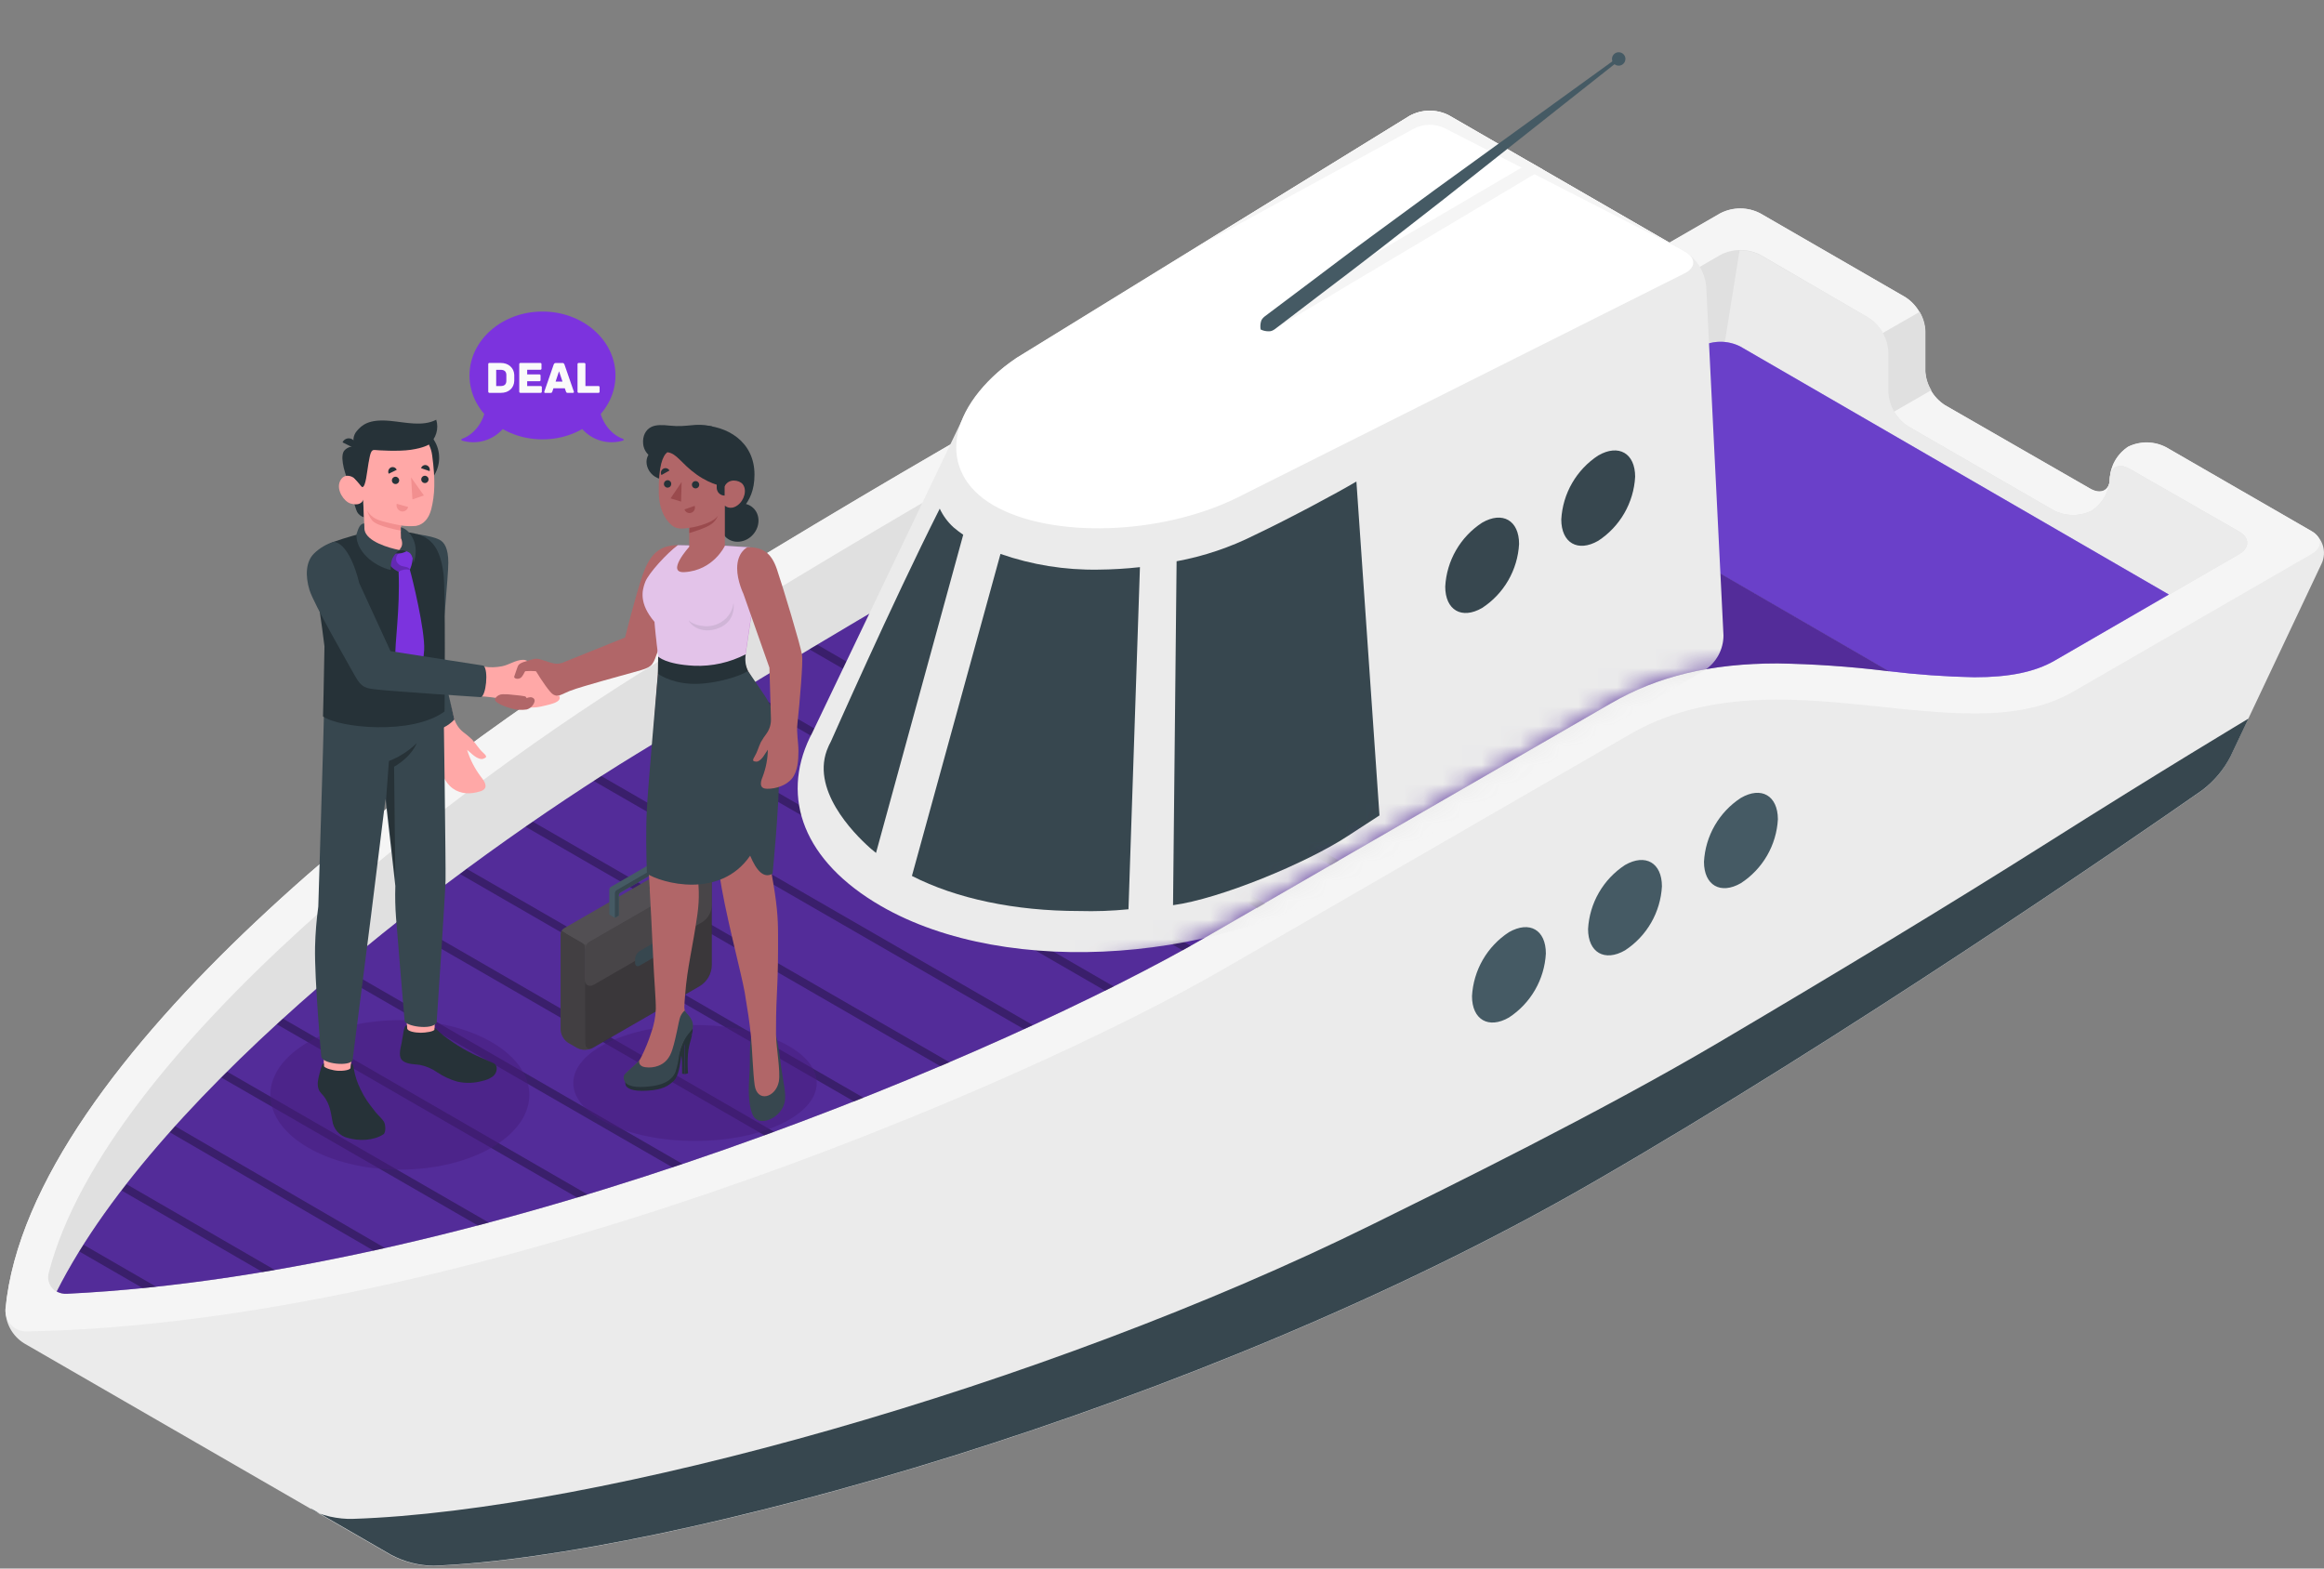
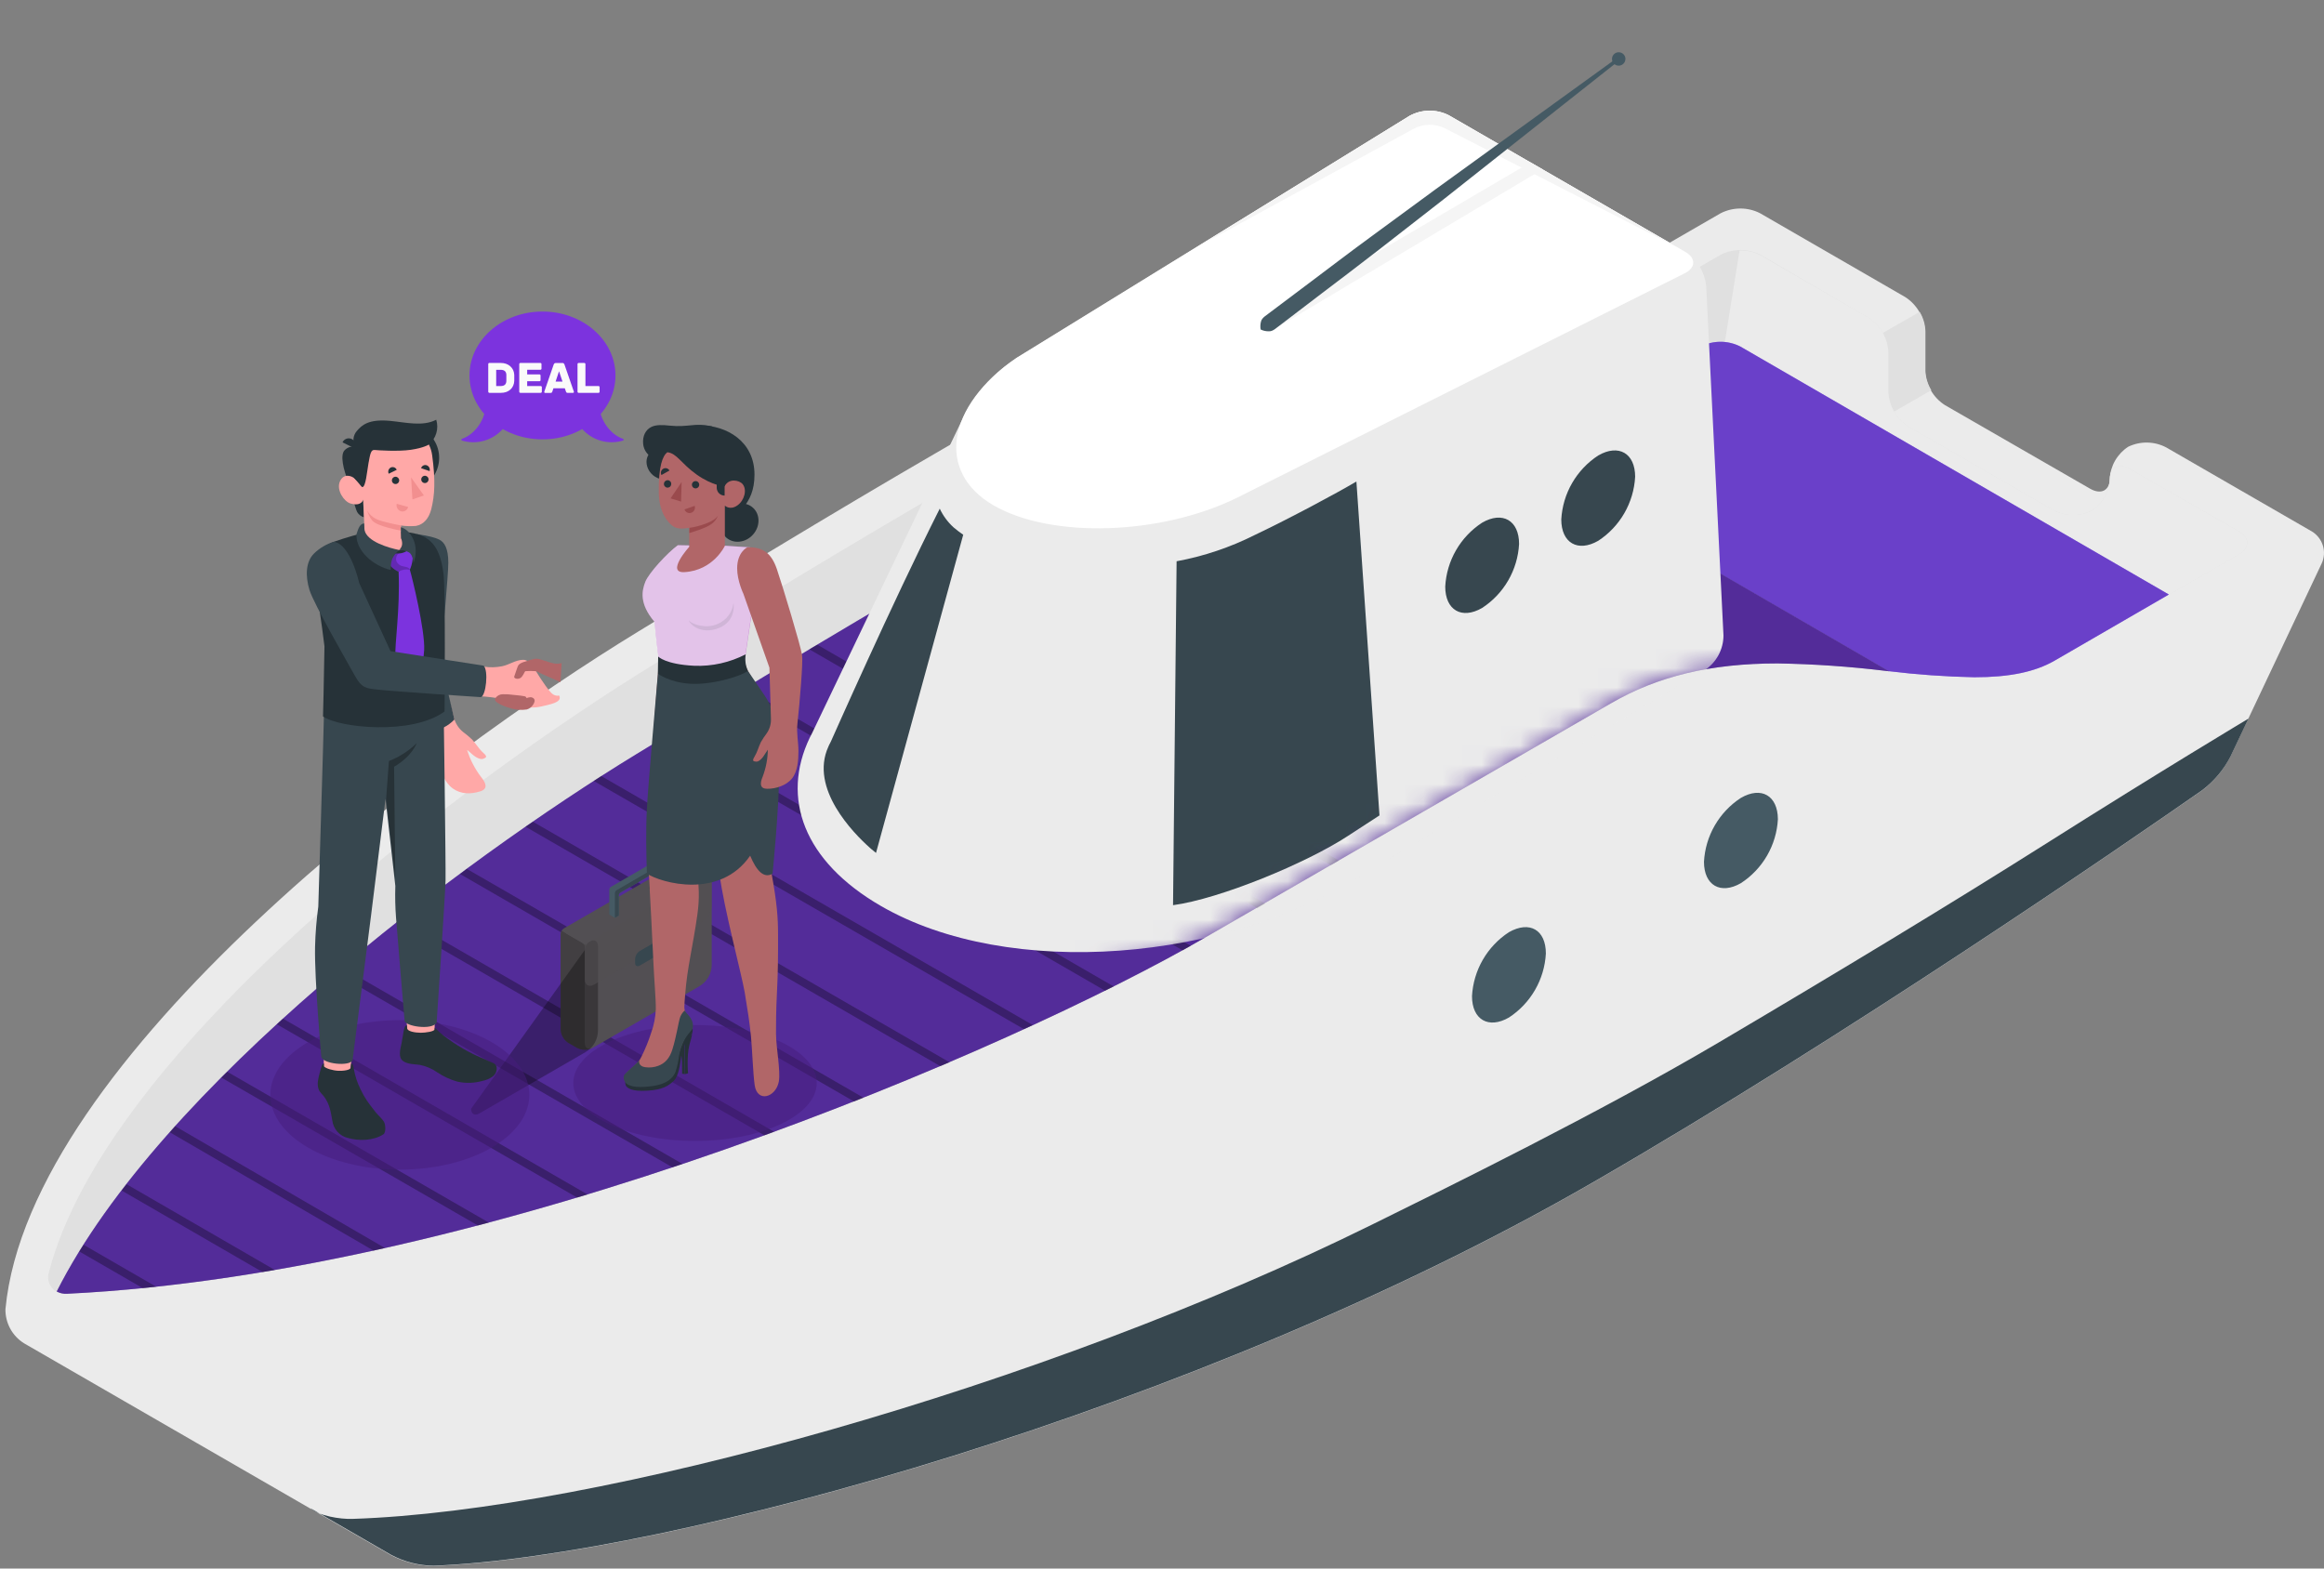
<svg xmlns="http://www.w3.org/2000/svg" fill="none" height="81" viewBox="0 0 120 81" width="120">
  <rect x="0" y="0" width="120" height="81" fill="#808080" stroke="none" />
  <mask id="a" height="51" maskUnits="userSpaceOnUse" width="54" x="38" y="0">
    <path d="m42.198.869-4.112 43.675s5.376 5.297 13.649 5.505c0 0 5.477.79 10.503-1.628l20.982-12.107c2.425-1.386 5.151-2.054 8.594-2.054v-33.39z" fill="#fff" />
  </mask>
  <path d="m119.364 27.439-7.503-4.33c-.303-.161-.639-.248-.981-.255-.343-.007-.682.068-.991.217-.277.181-.508.425-.674.712-.165.287-.261.609-.278.94 0 .61-.454.838-1.015.513l-7.503-4.32c-.296-.193-.543-.453-.72-.758-.177-.306-.28-.649-.299-1.001v-2.051c-.019-.352-.12-.696-.297-1.002-.176-.306-.422-.566-.718-.758l-7.503-4.334c-.315-.161-.663-.244-1.017-.244-.353 0-.702.084-1.017.244l-12.336 7.122c-5.719 3.301-15.242-2.203-22.887 2.2-7.645 4.403-10.247 5.92-20.681 12.287-10.288 6.28-31.43 21.99-32.663 34.987-.005.351.08.698.248 1.006.168.308.413.568.711.754l18.949 10.94c.675.359 1.425.551 2.189.561 12.124-.481 39.56-8.078 59.856-19.794 13.119-7.572 27.643-17.587 31.462-20.251.61-.462 1.109-1.053 1.461-1.732l4.722-9.991c.135-.292.157-.624.062-.931-.096-.307-.302-.568-.578-.732z" fill="#ebebeb" />
-   <path d="m88.852 10.995-12.336 7.122c-5.719 3.301-15.242-2.203-22.887 2.2-7.645 4.403-10.247 5.92-20.681 12.287-10.288 6.28-31.43 21.99-32.663 34.987-.012.152.008.305.059.448.051.144.132.275.237.385.105.11.233.196.374.254.141.057.293.084.445.078 22.707-.416 51.196-12.606 61.765-18.706l20.982-12.124c7.621-4.403 17.165 1.101 22.884-2.2l12.336-7.122c.561-.326.561-.849 0-1.174l-7.503-4.33c-.302-.161-.639-.248-.981-.255-.343-.007-.682.068-.99.217-.278.181-.509.425-.674.712-.166.287-.261.609-.279.94 0 .61-.454.838-1.015.513l-7.503-4.309c-.296-.193-.542-.453-.719-.758s-.28-.649-.299-1.001v-2.051c-.019-.352-.12-.696-.297-1.001-.176-.306-.422-.566-.718-.758l-7.503-4.334c-.314-.163-.661-.25-1.015-.253s-.703.078-1.019.236z" fill="#f5f5f5" />
  <path d="m99.42 19.146v-2.04c-.011-.354-.113-.699-.298-1.001l-3.513 2.013v4.403l4.115-2.373c-.185-.302-.29-.647-.305-1.001z" fill="#e0e0e0" />
  <path d="m2.522 65.71c2.979-11.49 21.318-25.343 31.409-31.506 10.41-6.36 12.994-7.846 20.639-12.249 1.829-1.057 3.963-1.545 6.717-1.545 1.731.032 3.46.153 5.179.364 1.643.201 3.295.316 4.95.346 2.501 0 4.424-.436 6.042-1.386l11.397-6.582c.315-.159.664-.242 1.017-.242.353 0 .701.083 1.017.242l5.595 3.26c.296.193.542.453.719.758.177.306.28.649.299 1.001v2.078c.019.353.12.697.297 1.003.176.306.422.567.718.76l7.503 4.33c.303.161.639.248.981.255.343.007.682-.068.99-.217.277-.181.508-.426.674-.713.165-.287.261-.609.279-.94 0-.61.457-.842 1.018-.516l5.65 3.235c.561.322.565.845 0 1.171l-9.519 5.494c-1.039.592-2.345.87-4.157.87-1.526-.039-3.048-.154-4.562-.346-1.85-.223-3.711-.348-5.574-.378-3.443 0-6.173.651-8.595 2.051l-20.982 12.124c-9.942 5.737-36.657 17.307-58.758 18.377-.143.02-.289.004-.424-.047s-.255-.135-.349-.245c-.094-.11-.159-.242-.188-.383-.029-.141-.023-.288.019-.426z" fill="#e0e0e0" />
  <path d="m115.614 27.442-5.65-3.236c-.561-.326-1.018-.093-1.018.516-.018.331-.114.653-.28.94-.165.287-.396.531-.673.713-.308.149-.647.224-.99.217s-.679-.094-.981-.255l-7.503-4.33c-.296-.193-.542-.454-.718-.76-.176-.306-.278-.65-.297-1.003v-2.079c-.02-.353-.122-.696-.299-1.001-.177-.306-.423-.566-.719-.758l-5.595-3.232c-.328-.172-.696-.255-1.067-.239l-1.105 6.842 20.833 12.35 6.066-3.502c.561-.336.557-.859-.004-1.181z" fill="#ebebeb" />
  <path d="m111.989 30.701-5.889 3.409c-1.022.592-2.346.863-4.157.863-1.482-.03-2.96-.135-4.431-.315l-19.34-11.196 9.651-5.57c.315-.159.664-.242 1.017-.242.353 0 .701.083 1.017.242z" fill="#8254f9" />
  <path d="m111.989 30.701-5.889 3.409c-1.022.592-2.346.863-4.157.863-1.482-.03-2.96-.135-4.431-.315l-19.34-11.196 9.651-5.57c.315-.159.664-.242 1.017-.242.353 0 .701.083 1.017.242z" fill="#532c9a" opacity=".5" />
  <path d="m97.545 34.665-.184-.021c-1.85-.225-3.71-.353-5.574-.385-3.443 0-6.176.655-8.595 2.054l-20.975 12.107c-9.949 5.75-36.661 17.32-58.765 18.391-.182.009-.363-.032-.523-.118 5.349-10.611 20.937-22.26 29.951-27.761 10.42-6.357 12.997-7.846 20.646-12.259 1.826-1.056 3.959-1.545 6.713-1.545 1.73.027 3.457.143 5.175.346 1.644.202 3.297.318 4.954.346 2.501 0 4.424-.436 6.041-1.386l1.732-1.008z" fill="#412a7c" />
  <path d="m97.545 34.665-.184-.021c-1.85-.225-3.71-.353-5.574-.385-3.443 0-6.176.655-8.595 2.054l-20.975 12.107c-9.949 5.75-36.661 17.32-58.765 18.391-.182.009-.363-.032-.523-.118 5.349-10.611 20.937-22.26 29.951-27.761 10.42-6.357 12.997-7.846 20.646-12.259 1.826-1.056 3.959-1.545 6.713-1.545 1.73.027 3.457.143 5.175.346 1.644.202 3.297.318 4.954.346 2.501 0 4.424-.436 6.041-1.386l1.732-1.008z" fill="#7c33de" opacity=".3" />
  <g fill="#000" opacity=".3">
    <path d="m6.538 61.155-.256.326 7.275 4.209.637-.107z" />
    <path d="m7.374 66.521.693-.073-3.752-2.168c-.073.114-.152.232-.222.346z" />
    <path d="m11.735 55.346-.305.301 13.247 7.638.565-.149z" />
    <path d="m9.046 58.158-.281.312 10.52 6.111.592-.132z" />
    <path d="m17.651 49.951-.346.281 17.411 10.046.523-.173z" />
    <path d="m14.616 52.605-.319.291 15.505 8.948.54-.159z" />
    <path d="m24.104 44.87-.346.267 20.345 11.747.488-.194z" />
    <path d="m20.799 47.374-.346.274 19.018 10.981.502-.184z" />
    <path d="m31.044 40.075-.388.253 22.215 12.817.457-.211z" />
    <path d="m27.518 42.435-.378.26 21.415 12.363.475-.201z" />
    <path d="m38.449 35.541-.402.242 23.016 13.292c.142-.08.284-.156.419-.236z" />
    <path d="m57.068 51.164.44-.222-22.766-13.143-.398.242z" />
    <path d="m45.964 31.062-.409.239 23.168 13.378.412-.239z" />
    <path d="m42.202 33.293-.405.242 23.116 13.361.409-.235z" />
  </g>
  <path d="m20.199 80.294c.675.359 1.425.551 2.189.561 12.124-.481 39.56-8.078 59.856-19.794 13.119-7.572 27.644-17.587 31.461-20.251.61-.462 1.11-1.053 1.462-1.732l.932-1.968s-4.444 2.654-10.597 6.547c-4.752 3.003-10.565 6.523-16.728 10.16-6.163 3.637-14.095 7.531-17.972 9.443-16.898 8.338-39.879 14.768-52.609 15.176-.648.021-1.732-.159-2.162-.551z" fill="#37474f" />
  <path d="m89.893 41.202c-.555.361-1.018.849-1.349 1.422-.332.574-.523 1.217-.559 1.879 0 1.216.856 1.711 1.909 1.102.555-.361 1.018-.849 1.349-1.422.332-.574.523-1.217.559-1.879-.007-1.219-.856-1.711-1.909-1.101z" fill="#455a64" />
-   <path d="m83.909 44.669c-.555.362-1.017.85-1.349 1.425s-.523 1.218-.56 1.88c0 1.216.856 1.708 1.909 1.102.555-.362 1.016-.851 1.347-1.425.331-.574.522-1.218.558-1.88 0-1.216-.852-1.708-1.905-1.102z" fill="#455a64" />
  <path d="m77.916 48.137c-.556.362-1.018.85-1.35 1.424-.332.574-.523 1.219-.559 1.881 0 1.216.856 1.711 1.909 1.102.555-.362 1.016-.851 1.347-1.425.331-.574.522-1.218.558-1.88 0-1.216-.835-1.708-1.905-1.102z" fill="#455a64" />
  <g mask="url(#a)">
    <path d="m72.792 5.978-20.296 12.512c-1.116.711-2.032 1.696-2.66 2.861l-7.902 16.506-.069.135-.052.1c-1.493 3.118-.329 6.381 3.682 8.698 6.554 3.783 17.847 2.965 25.226-1.829l17.321-10.365c.291-.197.529-.461.695-.771.165-.31.253-.655.255-1.006l-.894-18.055c-.037-.355-.153-.697-.338-1.001-.186-.304-.437-.564-.736-.759l-12.214-7.056c-.313-.159-.66-.239-1.012-.234s-.696.095-1.005.262z" fill="#ebebeb" />
    <g fill="#37474f">
-       <path d="m58.861 29.288-.592 17.667c-.848.085-1.701.115-2.553.09-3.301 0-6.339-.637-8.629-1.812l4.573-16.628c1.623.565 3.333.84 5.051.811.719-.006 1.437-.049 2.151-.128z" />
      <path d="m45.233 44.045 4.503-16.43c-.177-.125-.346-.249-.495-.378-.301-.272-.545-.602-.717-.97-2.515 4.992-5.584 11.951-5.619 12.02-.029.065-.061.129-.097.191l-.035.08c-.984 2.158 1.292 4.465 2.144 5.224l.087.076c.142.118.229.187.229.187z" />
      <path d="m71.229 42.109-1.652 1.074c-2.12 1.386-6.582 3.235-9.007 3.561l.184-17.76c1.409-.26 2.774-.72 4.053-1.365 1.763-.838 4.237-2.162 5.231-2.754z" />
    </g>
    <path d="m72.785 5.978c.309-.167.654-.257 1.005-.262s.698.076 1.012.234l12.218 7.056c.561.326.547.821-.035 1.109l-23.13 11.598c-3.953 1.933-9.571 2.103-12.55.385-2.979-1.718-2.449-5.123 1.185-7.621z" fill="#fff" />
    <path d="m72.798 5.978-11.04 6.807 11.217-6.125c.251-.138.531-.213.817-.218.286-.005.569.059.825.187l12.214 6.263-12.017-6.928c-.312-.161-.659-.244-1.01-.241-.351.002-.697.09-1.006.255z" fill="#f5f5f5" />
    <path d="m65.767 17.015 13.884-8.272-.624-.357-13.926 8.168z" fill="#f5f5f5" />
    <path d="m82.526 23.52c-.555.362-1.017.85-1.349 1.424s-.523 1.218-.56 1.88c0 1.216.856 1.708 1.909 1.102.555-.362 1.016-.851 1.347-1.425.331-.574.522-1.218.558-1.88 0-1.216-.852-1.708-1.905-1.101z" fill="#37474f" />
    <path d="m76.53 26.991c-.555.362-1.017.849-1.348 1.423-.331.574-.522 1.217-.557 1.879 0 1.216.852 1.711 1.905 1.102.555-.362 1.018-.85 1.349-1.424s.523-1.218.559-1.881c0-1.216-.856-1.708-1.909-1.098z" fill="#37474f" />
    <g fill="#455a64">
      <path d="m65.094 17.015c-.025-.136-.019-.276.017-.409.052-.215.284-.319.53-.52l2.096-1.576c.87-.651 1.874-1.424 2.969-2.224l3.429-2.518 6.45-4.67 2.127-1.538.596-.433.156-.111c.035-.031.111.031.107.028-.004-.003.035.083 0 .107l-.152.121-.575.454-2.061 1.628-6.235 4.933-3.357 2.615c-1.071.835-2.079 1.59-2.948 2.252l-2.079 1.587c-.26.184-.426.378-.644.367-.147.004-.294-.028-.426-.093z" />
      <path d="m83.927 3.044c0 .069-.02.135-.058.192-.038.057-.092.101-.155.128s-.133.033-.2.02-.129-.046-.177-.095c-.048-.048-.081-.11-.095-.177-.013-.067-.006-.137.02-.2.026-.063.071-.117.128-.155.057-.038.124-.058.193-.058.092 0 .18.036.245.101.065.065.102.153.102.245z" />
    </g>
  </g>
  <g fill="#7c33de">
    <path d="m28.011 22.689c2.081 0 3.769-1.478 3.769-3.3 0-1.823-1.687-3.301-3.769-3.301-2.082 0-3.769 1.478-3.769 3.301 0 1.823 1.687 3.3 3.769 3.3z" />
    <path d="m25.036 21.224c-.053.441-.486 1.201-1.183 1.437-.009.003-.018.009-.024.017-.006.008-.009.018-.009.028s.003.02.009.028c.006.008.014.014.024.017.379.115.784.116 1.163.004s.719-.333.975-.635z" />
    <path d="m30.986 21.224c.053.441.486 1.201 1.184 1.437.01.003.018.009.024.017.006.008.009.018.009.028s-.003.02-.009.028-.014.014-.024.017c-.379.115-.783.116-1.163.004-.38-.112-.719-.333-.975-.635z" />
  </g>
  <g fill="#fafafa">
    <path d="m25.857 18.743c.095-.001.189.014.278.045.079.028.151.071.214.127.062.054.112.12.147.195.035.079.054.163.058.249v.084.146.082c-.003.086-.022.17-.057.249-.033.074-.081.14-.141.195-.062.056-.135.099-.214.127-.089.031-.182.046-.276.045h-.596c-.008 0-.016-.002-.023-.005-.007-.003-.014-.008-.019-.014-.006-.005-.01-.012-.013-.019-.003-.007-.004-.015-.004-.023v-1.426c-0-.008.001-.015.004-.023.003-.007.007-.014.013-.019.005-.006.012-.01.02-.013.007-.003.015-.004.023-.004zm.289.606c-.009-.169-.107-.253-.3-.253h-.225v.839h.236c.185 0 .281-.086.289-.255 0-.031 0-.06 0-.087v-.158c.002-.027.002-.056 0-.087z" />
    <path d="m27.918 19.935c.008-0.0.015.001.023.004.007.003.014.007.019.013.006.005.01.012.013.019s.005.015.005.023v.234c-.001.016-.007.031-.018.042s-.026.018-.042.018h-1.047c-.008 0-.015-.002-.023-.005-.007-.003-.014-.008-.019-.013-.005-.005-.01-.012-.013-.019-.003-.007-.004-.015-.004-.023v-1.426c0-.016.006-.031.017-.042.011-.011.026-.017.042-.017h1.03c.016 0 .031.006.042.017s.017.026.017.042v.234c0.0.008-.001.015-.004.023-.003.007-.007.014-.013.019-.005.006-.012.01-.019.013-.007.003-.015.005-.023.005h-.68v.238h.631c.008-0.0.016.001.023.004.007.003.014.007.02.013s.01.012.013.02c.003.007.004.015.004.023v.234c0.0.008-.001.015-.004.023-.003.007-.007.014-.013.019-.006.006-.012.01-.02.013-.007.003-.015.004-.023.004h-.631v.248z" />
    <path d="m29.045 18.744c.012-.001.025.001.036.005.012.004.022.011.031.019.014.014.025.03.032.049l.481 1.39c.005.01.009.022.01.033-0.0.006-.002.013-.004.019-.003.006-.006.011-.011.016-.008.008-.018.012-.029.013h-.278c-.023.002-.045-.005-.063-.019-.011-.01-.019-.022-.022-.036l-.064-.181h-.587l-.062.183c-.004.014-.012.027-.024.036-.009.007-.019.013-.03.016-.011.003-.022.004-.033.003h-.278c-.006 0-.013-.001-.019-.003-.006-.002-.011-.006-.016-.01s-.008-.01-.01-.016c-.002-.006-.004-.012-.003-.019.001-.011.003-.023.009-.033l.481-1.39c.007-.019.018-.035.032-.049.009-.009.02-.015.031-.019.012-.004.024-.006.036-.005zm-.357.962h.357l-.179-.535z" />
    <path d="m30.902 19.935c.016 0 .031.006.042.017.011.011.017.026.017.042v.234c0.0.008-.001.015-.004.023-.003.007-.007.014-.013.019-.005.006-.012.01-.019.013-.007.003-.015.005-.023.005h-1.022c-.008 0-.016-.002-.023-.005-.007-.003-.014-.008-.02-.013-.005-.005-.01-.012-.013-.019-.003-.007-.004-.015-.004-.023v-1.426c-0-.008.001-.015.004-.023.003-.007.007-.014.013-.019.006-.006.012-.01.02-.013.007-.003.015-.004.023-.004h.289c.008-0.0.015.001.023.004.007.003.014.007.019.013.006.005.01.012.013.019.003.007.005.015.005.023v1.133z" />
  </g>
  <path d="m28.947 48.233v4.941c.008.135.047.267.115.384.068.117.162.218.274.292l.466.269c.169.087.363.115.55.08.079-.011.156-.036.227-.074.004-.002.007-.004.011-.006l.029-.016 5.484-3.167c.197-.114.361-.277.474-.474.114-.197.174-.42.173-.648v-4.645c-.003-.058-.02-.114-.049-.164-.029-.05-.069-.093-.118-.124l-.916-.528c-.051-.026-.108-.04-.166-.04-.058 0-.115.014-.166.04l-6.222 3.591c-.049.03-.09.073-.118.124-.03.05-.047.106-.049.164z" fill="#524f53" />
  <path d="m28.947 48.233v4.941c.008.135.047.267.115.384.068.117.162.218.274.292l.466.269c.169.087.363.115.55.08.079-.011.156-.036.227-.074-.214.099-.383-.012-.383-.264v-4.807c.003-.088.028-.174.074-.249l-1.269-.737c-.031.049-.05.105-.053.164z" fill="#000" opacity=".2" />
-   <path d="m30.198 49.055c.005-.087.03-.172.074-.248.044-.076.104-.14.177-.188l5.88-3.395c.233-.135.428-.025.428.244v4.349c0.0.227-.06.451-.173.648-.114.197-.277.36-.474.474l-5.484 3.167c-.232.134-.422.025-.422-.244z" fill="#000" opacity=".3" />
+   <path d="m30.198 49.055c.005-.087.03-.172.074-.248.044-.076.104-.14.177-.188c.233-.135.428-.025.428.244v4.349c0.0.227-.06.451-.173.648-.114.197-.277.36-.474.474l-5.484 3.167c-.232.134-.422.025-.422-.244z" fill="#000" opacity=".3" />
  <path d="m36.75 46.781c-.009.167-.058.33-.142.475-.084.145-.2.268-.341.36l-5.59 3.227c-.265.154-.482.028-.482-.278v-1.652c0-.047-.012-.092-.035-.133s-.057-.074-.097-.097l-.855-.493 6.459-3.839.951.545c.04.023.074.057.097.097s.035.086.036.133z" fill="#524f53" opacity=".6" />
  <path d="m35.668 44.351.951.545c.043.026.077.063.101.107l-6.559 3.773c-.023-.039-.056-.072-.095-.094l-.855-.493z" fill="#524f53" />
  <path d="m33.906 48.606-.869.502c-.071.046-.13.107-.172.18-.042.073-.067.154-.072.238v.198c0 .154.107.214.239.14l.875-.506c.07-.046.129-.107.171-.18.042-.073.066-.154.071-.238v-.195c-.001-.154-.109-.217-.243-.14z" fill="#37474f" />
  <path d="m33.54 45.214v.687l.398.23v-1.049c0-.054-.038-.076-.085-.049z" fill="#263238" />
  <path d="m31.46 45.943v1.283l.295.171.199-.114v-1.05c.002-.029.01-.058.025-.083.015-.025.035-.047.06-.063l1.504-.868.313-.181c.046-.027.085-.005.085.049v1.049l.192-.12v-1.278c0-.005 0-.012 0-.017-.004-.026-.014-.052-.028-.074-.015-.022-.034-.042-.056-.056l-.125-.073c-.026-.013-.056-.02-.085-.02-.03 0-.059.007-.085.02l-2.214 1.283c-.023.016-.042.037-.056.062-.014.025-.022.052-.023.08z" fill="#455a64" />
  <path d="m31.751 46.114v1.283l.199-.114v-1.05c.002-.029.01-.058.025-.083s.035-.047.06-.063l1.504-.868.313-.181c.046-.027.085-.005.085.049v1.049l.197-.12v-1.278c0-.005 0-.012 0-.017-.007-.042-.043-.057-.085-.032l-2.214 1.283c-.024.016-.044.037-.058.061-.015.025-.023.052-.025.081z" fill="#37474f" />
  <path d="m20.646 60.4c3.692 0 6.686-1.728 6.686-3.86s-2.993-3.86-6.686-3.86c-3.692 0-6.686 1.728-6.686 3.86s2.993 3.86 6.686 3.86z" fill="#461d7d" fill-opacity=".5" />
  <path d="m35.887 58.919c3.471 0 6.285-1.34 6.285-2.993s-2.814-2.993-6.285-2.993-6.285 1.34-6.285 2.993 2.814 2.993 6.285 2.993z" fill="#461d7d" fill-opacity=".5" />
  <path d="m22.208 37.785c-.481-1.144-1.293-3.171-1.342-3.559-.075-.587 0-3.618.095-4.634s.394-1.497 1.048-1.722c.201.073.384.189.536.341.152.151.268.334.342.535.239.681.099 1.628.099 1.628l-.295 3.849.754 2.855c.073.28.233.53.457.714.166.122.324.254.474.396.22.243.343.477.576.686.233.209.157.247 0 .31-.157.063-.428-.092-.641-.298-.071-.065-.136-.119-.193-.163.157.507.403.983.725 1.405.272.33.35.614-.043.737-.492.154-.998.154-1.419-.148-.421-.301-.641-.902-.787-1.397-.145-.495-.177-1.06-.386-1.534z" fill="#ffa8a7" />
  <path d="m22.771 34.212.057-1.089s.321-3.404.321-4.063c0-.739-.202-1.069-.474-1.197-.272-.128-.54-.183-1.154-.284-.839.525-.794 2.946-.82 4.401-.026 1.455-.09 2.181.128 2.637.218.456 1.373 3.163 1.373 3.163.48-.055.927-.276 1.263-.623z" fill="#37474f" />
  <path d="m16.719 55.787h1.312l.262-2.323h-1.574z" fill="#ffa8a7" />
  <path d="m21.052 53.399 1.397.046-.025-2.406-1.581-.03z" fill="#ffa8a7" />
  <path d="m16.73 36.792c-.026 1.273-.295 10.026-.295 10.026-.094.689-.15 1.382-.167 2.076-.035 1.683.321 5.681.321 5.681.078.363 1.435.511 1.615.183 0 0 .742-5.798.953-7.464.183-1.455.749-6.041.749-6.041l.507 4.5c-.018.545-.006 1.092.036 1.636.054.771.442 5.319.442 5.319.006.283 1.418.517 1.655.099 0 0 .447-6.638.46-7.346.016-.806-.096-8.76-.096-8.76z" fill="#37474f" />
  <path d="m18.11 55.12.022-.198c.073 0 .107.081.134.256.062.372.18.732.349 1.069.223.459.353.649.792 1.202.107.13.339.339.421.485.082.146.107.552-.029.641-.512.341-1.29.351-1.84.189-.209-.05-.397-.163-.54-.324s-.234-.36-.26-.574c-.089-.501-.136-.811-.391-1.19-.093-.139-.245-.251-.308-.406-.114-.279-.022-.592.05-.87.063-.239.13-.504.214-.481v.148c.098.107.444.214.749.23.2.011.644-.026.637-.177z" fill="#263238" />
  <path d="m22.445 53.065c.034.024.113.114.255.245.144.125.295.242.452.35.32.234.657.446 1.007.632.416.229.791.368 1.283.592.052.021.099.052.139.092.03.036.051.078.06.124.015.094.003.19-.034.278-.037.088-.097.164-.174.219-.156.109-.333.184-.52.221-.422.119-.867.132-1.296.038-.37-.105-.722-.267-1.041-.481-.267-.188-.57-.318-.891-.383-.279-.041-.623-.027-.865-.194-.269-.185-.161-.582-.086-.922.083-.372.102-.939.271-.926l.013.147c.015.162.404.234.705.235.249 0 .72-.065.719-.183z" fill="#263238" />
  <path d="m20.082 39.299c.534-.207 1.022-.52 1.433-.919 0 0-.229.667-1.166 1.216l.062 5.815-.473-4.158z" fill="#000" opacity=".3" />
  <path d="m18.848 27.498c-.238.057-.993.26-1.604.477-.309.118-.578.324-.773.591-.446.651-.044 2.095.283 4.811-.025 1.758-.075 3.618-.075 3.618.807.588 4.576.988 6.276-.253 0 0 .057-6.271-.056-7.128-.214-1.64-.855-2.08-2.184-2.157z" fill="#263238" />
  <path d="m21.164 29.423c.12.411.787 3.121.738 4.141-.037.798-.337 1.186-.497 1.356s-.437.26-.615-.02c-.199-.301-.326-.645-.369-1.004-.056-.545.245-2.431.161-4.373.032-.045.072-.083.118-.112.046-.029.098-.049.152-.058s.109-.008.163.004c.053.012.104.035.149.066z" fill="#7c33de" />
  <path d="m21.19 28.498c.279.239-.027.926-.027.926-.2-.043-.408-.007-.582.1 0 0-.557-.237-.558-.65 0-.375.399-.255.682-.304.3-.052.451-.273.484-.072z" fill="#7c33de" />
  <path d="m21.163 29.424c-.046-.16-.265-.145-.439-.201-.1-.039-.183-.111-.236-.203-.09-.155 0-.414.126-.441-.271.019-.591-.042-.59.294 0 .413.558.65.558.65.174-.107.382-.142.582-.099z" fill="#000" opacity=".2" />
  <path d="m19.243 23.683c.008.34.117.669.313.947s.469.491.786.613c.317.122.663.148.994.073s.633-.245.867-.491.39-.556.448-.89c.058-.335.016-.679-.122-.989s-.364-.573-.651-.755c-.287-.182-.621-.275-.961-.266-.226.005-.448.055-.654.147-.206.091-.393.222-.548.386s-.278.356-.359.566c-.081.21-.12.435-.115.66z" fill="#263238" />
  <path d="m18.016 24.933s.309 1.301.428 1.513c.078.13.202.226.349.267l-.046-.918z" fill="#263238" />
  <path d="m18.323 23.057c-.099-.01-.198.003-.291.037-.093.035-.176.09-.244.163-.223.241-.078.97.225 1.681l.526.048z" fill="#263238" />
  <path d="m18.705 24.982c-.107.065-.259-.134-.391-.266-.133-.133-.56-.307-.761.142-.201.449.214 1.048.547 1.144.578.167.655-.203.655-.203l.098 2.344c.409.499 1.283.363 1.759.266.382-.077.48-.184.107-.599l-.017-.671c.257.035.517.042.775.021.42-.076.679-.415.794-.875.176-.704.22-1.487.044-2.772-.214-1.579-2.07-1.55-3.048-.901s-.562 2.37-.562 2.37z" fill="#ffa8a7" />
  <path d="m18.709 25.154c-.052 0-.261-.321-.395-.443-.186-.157.011-1.654.011-1.654-.065-.13-.09-.277-.071-.421.019-.144.081-.28.178-.388.243-.279.581-.621 1.711-.514.805.075 1.685.305 2.383-.059.07.228.07.472.001.701-.069.229-.205.431-.389.583 0 0-.251.17-.922.268-.67.098-1.72.026-1.863.01-.196-.022-.233.168-.326.686-.081.454-.139 1.224-.318 1.232z" fill="#263238" />
  <path d="m18.334 23.164-.647-.321c.019-.043.047-.082.082-.114s.076-.057.12-.073.092-.023.139-.02c.047.003.094.015.136.036.086.045.151.121.182.212.031.091.027.191-.013.279z" fill="#263238" />
  <path d="m20.702 27.134s-.947-.168-1.283-.335c-.196-.097-.358-.25-.466-.439.054.191.147.37.272.525.249.303 1.482.518 1.482.518z" fill="#f28f8f" />
  <path d="m20.612 24.824c-.003.037-.018.072-.041.101-.023.029-.054.051-.09.062-.035.011-.073.012-.109.002-.036-.01-.068-.03-.092-.058-.024-.028-.04-.063-.044-.1-.005-.037.001-.074.018-.107.016-.033.042-.061.074-.08.032-.019.069-.028.106-.026.051.004.098.028.132.066.033.039.05.089.047.14z" fill="#263238" />
  <path d="m20.486 24.262-.415.202c-.027-.057-.032-.122-.012-.182.02-.06.062-.11.118-.139.028-.014.058-.021.089-.022.031-.001.062.004.091.015.029.011.055.028.077.05.022.022.039.048.051.076z" fill="#263238" />
  <path d="m20.486 26.018.589.161c-.009.039-.026.076-.049.109-.024.033-.053.06-.088.081-.035.021-.073.035-.113.041-.04.006-.081.004-.119-.007-.079-.023-.147-.077-.188-.149-.041-.072-.053-.157-.032-.237z" fill="#f28f8f" />
  <path d="m22.182 24.328-.439-.151c.008-.029.023-.056.042-.08.019-.024.043-.043.07-.057s.056-.022.087-.025c.03-.002.061.002.089.012.059.021.108.064.136.12.028.056.034.121.016.181z" fill="#263238" />
  <path d="m22.128 24.747c.002.037-.007.074-.026.106-.019.032-.047.058-.08.074s-.071.022-.107.018c-.037-.005-.071-.02-.1-.045-.028-.024-.048-.056-.058-.092s-.009-.074.002-.109c.011-.035.033-.067.062-.09.029-.023.064-.037.101-.041.025-.002.051.001.075.009s.046.021.066.037.035.037.046.06c.011.023.018.048.019.073z" fill="#263238" />
  <path d="m21.227 24.655.068 1.135.592-.205z" fill="#f28f8f" />
  <path d="m20.611 28.403c-.524-.107-1.671-.428-1.791-1.037l-.016-.333c-.203 0-.296.228-.397.553-.042.855.862 1.638 1.77 1.849 0 0-.024-.445.131-.677.083-.133.185-.253.304-.355z" fill="#37474f" />
  <path d="m20.697 27.227c.137.041.263.114.366.214.68.704.292 1.625.292 1.625s-.03-.403-.228-.534c-.158-.089-.337-.134-.517-.128.167-.177.192-.321.107-.599z" fill="#37474f" />
-   <path d="m33.186 29.686c-.404 1.176-.909 3.234-.909 3.234l-3.777 1.522.107.496-.897-.369-.444.463s.491 1.147 1.145 1.001c.155-.03.308-.069.459-.116.206-.073.367-.164.527-.227.237-.092.479-.167.794-.261 1.235-.368 2.547-.712 2.933-.83.592-.182.6-.306.846-.985.354-.979 1.04-3.288 1.04-3.288v-2.174c-.78.009-1.39.262-1.824 1.532z" fill="#b16668" />
-   <path d="m40.059 53.411c.084.356.15.717.197 1.08.052.407.085.709.203 1.406.107.635.19 1.121-.259 1.597-.395.42-1.091.582-1.319.107-.262-.545-.228-1.432-.192-1.983s.028-.713.032-1.153c0-.387.022-.545.044-.879.424-.028.871-.142 1.295-.175z" fill="#37474f" />
  <path d="m35.367 55.467-.145-.021c-.01-.458.017-.875-.096-1.091l.207-.56z" fill="#263238" />
  <path d="m35.736 53.386c-.033.313-.214.634-.223 1.251-.014.263-.009.527.016.789l-.151.041-.034-1.672z" fill="#263238" />
  <path d="m32.281 55.887s.006.183.086.243c.079.06.245.241 1.049.194.804-.047 1.086-.246 1.361-.497.275-.251.346-.909.388-1.22.079-.602.329-.917.564-1.22.039-.099.047-.208.024-.312 0 0-.665-.037-.953.699-.288.737-.513 1.591-1.163 1.795-.445.134-.897.24-1.355.319z" fill="#263238" />
  <path d="m40.069 53.411c0-.52 0-1.209.048-2.123.054-1.069.062-1.896.058-3.024 0-.855-.048-1.61-.351-3.247.321-3.288.437-6.686.049-7.934-.333-1.069-.672-1.429-.972-1.954-.156-.272-.442-.675-.442-1.038-.757.296-1.562.453-2.376.462-1.525.014-2.057-.4-2.057-.4s-.688 7.965-.544 10.565c.086 1.539.208 3.816.255 4.935.035.863.135 1.985.126 2.459-.016.415-.096.825-.238 1.216-.135.422-.302.834-.499 1.231-.048.105-.11.203-.185.291-.106.118-.22.229-.341.331-.246.214-.369.321-.347.513.021.193.168.276.334.321.396.119.843.07 1.238 0s.837-.257 1.006-.634c.045-.111.076-.228.094-.346.073-.389.139-.786.303-1.148.058-.154.13-.302.216-.442.107-.15.231-.313.25-.5.015-.156-.107-.377-.262-.614-.137-.205-.1-.347-.051-.993.107-1.399.388-2.405.628-4.104.119-.844.092-1.519-.05-2.459.163-1.113.444-2.281.609-3.049.268 1.604.441 2.195.587 3.412.202 1.686 1.151 5.215 1.301 6.123.151.908.246 1.516.321 2.254.061.641.107 1.925.189 2.511.128.938 1.094.651 1.25-.175.096-.555-.137-1.72-.145-2.438z" fill="#b16668" />
  <path d="m33.97 34.791c-.088 1.103-.489 5.56-.567 6.958-.063 1.124-.031 2.45 0 3.367.74.48 3.768 1.344 5.332-.928.321.773.702 1.193 1.156.932 0 0 .333-3.249.346-5.346.014-2.097-.237-3.095-.749-3.849-.511-.754-.872-1.283-.872-1.283z" fill="#37474f" />
  <path d="m35.682 52.615c-.114-.202-.219-.259-.329-.433-.127.114-.217.263-.26.428-.049.16-.177.951-.372 1.578-.145.471-.39.722-.727.85-.211.08-.439.105-.663.075-.418-.057-.321-.358-.321-.358-.096.134-.495.459-.731.698-.134.136-.071.341.031.474.117.101.389.301 1.39.156.887-.128 1.095-.535 1.176-.723.088-.271.15-.549.184-.832.05-.31.156-.609.311-.882.02-.034.04-.066.059-.094.066-.097.138-.191.214-.281.062-.075.107-.107.128-.182.029-.164-.003-.332-.09-.474z" fill="#37474f" />
  <path d="m33.802 32.111c.024.442.221 2.041.221 2.041 1.804 1.221 4.432-.062 4.432-.062l.492-3.328s-1.079-1.105-.196-2.494l-1.431-.092-1.531-.007-.783-.014c-.551.404-1.502 1.438-1.679 1.891-.176.453-.328 1.122.474 2.066z" fill="#ba68c8" />
  <path d="m33.794 32.111c.024.442.221 2.041.221 2.041 1.804 1.221 4.432-.062 4.432-.062l.492-3.328s-1.079-1.105-.196-2.494l-1.431-.092-1.531-.007-.783-.014c-.551.404-1.502 1.438-1.679 1.891-.176.453-.328 1.122.474 2.066z" fill="#fff" opacity=".6" />
  <path d="m35.57 32.038c.156.202.881.451 1.477.187.223-.091.417-.24.563-.432s.237-.419.265-.658c0 0 .17.918-.749 1.293-.918.374-1.51-.188-1.557-.389z" fill="#263238" opacity=".1" />
  <path d="m34.731 26.807s2.699 1.052 2.699.582c.506-.938 1.528-1.24 1.528-2.879 0-1.711-1.422-2.549-2.844-2.549-.445-.002-.883.112-1.271.329-.388.217-.714.531-.946.911-.811.214-.604 1.334.208 1.535z" fill="#263238" />
  <path d="m37.5 27.762c-.383-.34-.386-.962-.005-1.39.381-.428.999-.497 1.381-.156.383.341.386.962.006 1.39-.38.428-.999.493-1.382.156z" fill="#263238" />
  <path d="m37.428 28.19v-2.079s.267.266.66-.021c.352-.258.499-.81.252-1.096-.174-.202-.715-.313-.926.122 0 0-.626-.03-1.444-.611-.818-.581-1.012-1.093-1.513-1.151-.235.18-.464.709-.44 2.104.018 1.033.48 1.526.716 1.703.193.144.438.165.855.096v.979s-1.231 1.37-.239 1.309c1.492-.092 2.079-1.357 2.079-1.357z" fill="#b16668" />
  <path d="m37.416 25.019v.573c-.107.001-.21-.041-.287-.116-.076-.075-.12-.178-.121-.285v-.553z" fill="#263238" />
  <path d="m35.727 25.026c-.001.037.009.074.028.106s.048.057.082.072c.034.016.072.021.108.015.037-.006.071-.022.099-.048.027-.025.047-.058.056-.094s.007-.074-.006-.109c-.013-.035-.035-.066-.065-.088-.03-.022-.066-.035-.103-.037-.025-.001-.05.003-.074.011s-.045.022-.064.039-.033.037-.044.06c-.011.023-.017.048-.017.073z" fill="#263238" />
  <path d="m34.154 24.531.413-.232c-.015-.028-.034-.052-.059-.072-.024-.02-.052-.034-.082-.043s-.061-.011-.092-.007c-.031.004-.061.014-.088.03-.054.031-.095.083-.112.143s-.01.125.02.181z" fill="#263238" />
  <path d="m35.87 26.121-.526.187c.011.035.03.067.054.094.024.028.053.05.086.066.033.016.068.025.105.027.036.002.073-.004.107-.016.07-.025.128-.076.16-.143s.038-.144.014-.215z" fill="#9a4a4d" />
  <path d="m34.282 24.982c-.003.05.014.1.048.137s.081.061.131.064c.051.001.1-.017.137-.051s.059-.082.062-.133c.001-.025-.002-.05-.01-.074-.008-.024-.021-.045-.038-.064s-.037-.034-.059-.045c-.022-.011-.047-.017-.072-.018-.051-.002-.1.017-.137.051s-.059.082-.061.133z" fill="#263238" />
  <path d="m35.196 24.89-.028 1.012-.543-.165z" fill="#9a4a4d" />
  <path d="m35.598 27.258c.438-.056 1.342-.31 1.482-.661-.058.179-.17.335-.321.447-.27.227-1.165.482-1.165.482z" fill="#9a4a4d" />
  <path d="m36.782 22.023c-.907-.207-1.268.056-2.185-.042-.376-.04-.721-.058-.972.07-.286.144-.454.461-.416.868.065.689.807.865.807.865s.63-1.417 1.466-1.406 1.3-.355 1.3-.355z" fill="#263238" />
  <path d="m33.985 33.904-.016.886s.584.447 1.655.518c1.071.072 2.576-.351 2.994-.665-.123-.267-.162-.565-.113-.855-.819.424-1.733.629-2.655.593-1.501-.073-1.865-.478-1.865-.478z" fill="#263238" />
  <path d="m41.175 37.37c.122-1.11.296-3.193.241-3.539-.086-.525-.991-3.528-1.303-4.444-.298-.866-.748-1.13-1.515-1.13 0 0-.535.239-.535 1.091 0 .648.321 1.312.321 1.312l1.345 3.818.079 2.653c.008.26-.067.516-.214.731-.112.147-.214.301-.307.462-.128.266-.175.499-.321.739s-.073.253.077.268c.15.015.341-.187.479-.428.044-.074.086-.137.124-.189-.005.478-.096.95-.266 1.396-.15.354-.144.618.226.623.463.007 1.016-.178 1.301-.546.285-.368.321-.941.321-1.405 0-.464-.11-.951-.052-1.412z" fill="#b16668" />
  <path d="m25.653 36.047c-.146-.024-.414-.058-.59-.073-.506-.043-1.164-.082-1.164-.082l.157-1.598.957.137c.295.042.595.035.887-.021.386-.067.721-.337 1.113-.337.202 0 .321.129.441.288.082.094.156.194.222.3.289.48.721 1.107.885 1.2.194.107.305.052.305.052.219.372-.567.479-.906.567-.364.083-.743.076-1.103-.02-.274-.087-1.058-.388-1.204-.412z" fill="#ffa8a7" />
  <path d="m17.239 27.976c-.386.119-.739.328-1.028.611-.428.428-.449 1.147-.234 1.87s2.078 3.951 2.352 4.445c.358.641.569.641 1.176.71.76.091 5.322.389 5.322.389.266-.052.409-1.383.143-1.626l-4.806-.749-1.618-3.522s-.437-2.005-1.309-2.128z" fill="#37474f" />
  <path d="m29 34.242c-.305.086-.541-.011-.879-.123-.355-.117-.442-.133-.713-.047-.252.08-.543.138-.647.288-.031.046-.134.36-.214.593.006.115.282.156.403-.012.107-.143.126-.228.172-.28.183-.016.367-.016.551 0l1.265.565z" fill="#b16668" />
  <path d="m25.593 36.037c.042-.059.097-.106.162-.138s.135-.049.207-.048c.159-.006.318.002.476.025.142.017.285.028.428.045.073.01.144.019.214.033.047.009.107.042.107.099.059-.026.122-.042.186-.047.032-.003.064.001.095.011.031.01.059.025.084.046.107.097.033.247-.035.342-.074.115-.188.198-.321.233-.247.036-.499.024-.741-.036-.238-.062-1.087-.331-.861-.565z" fill="#b16668" />
</svg>